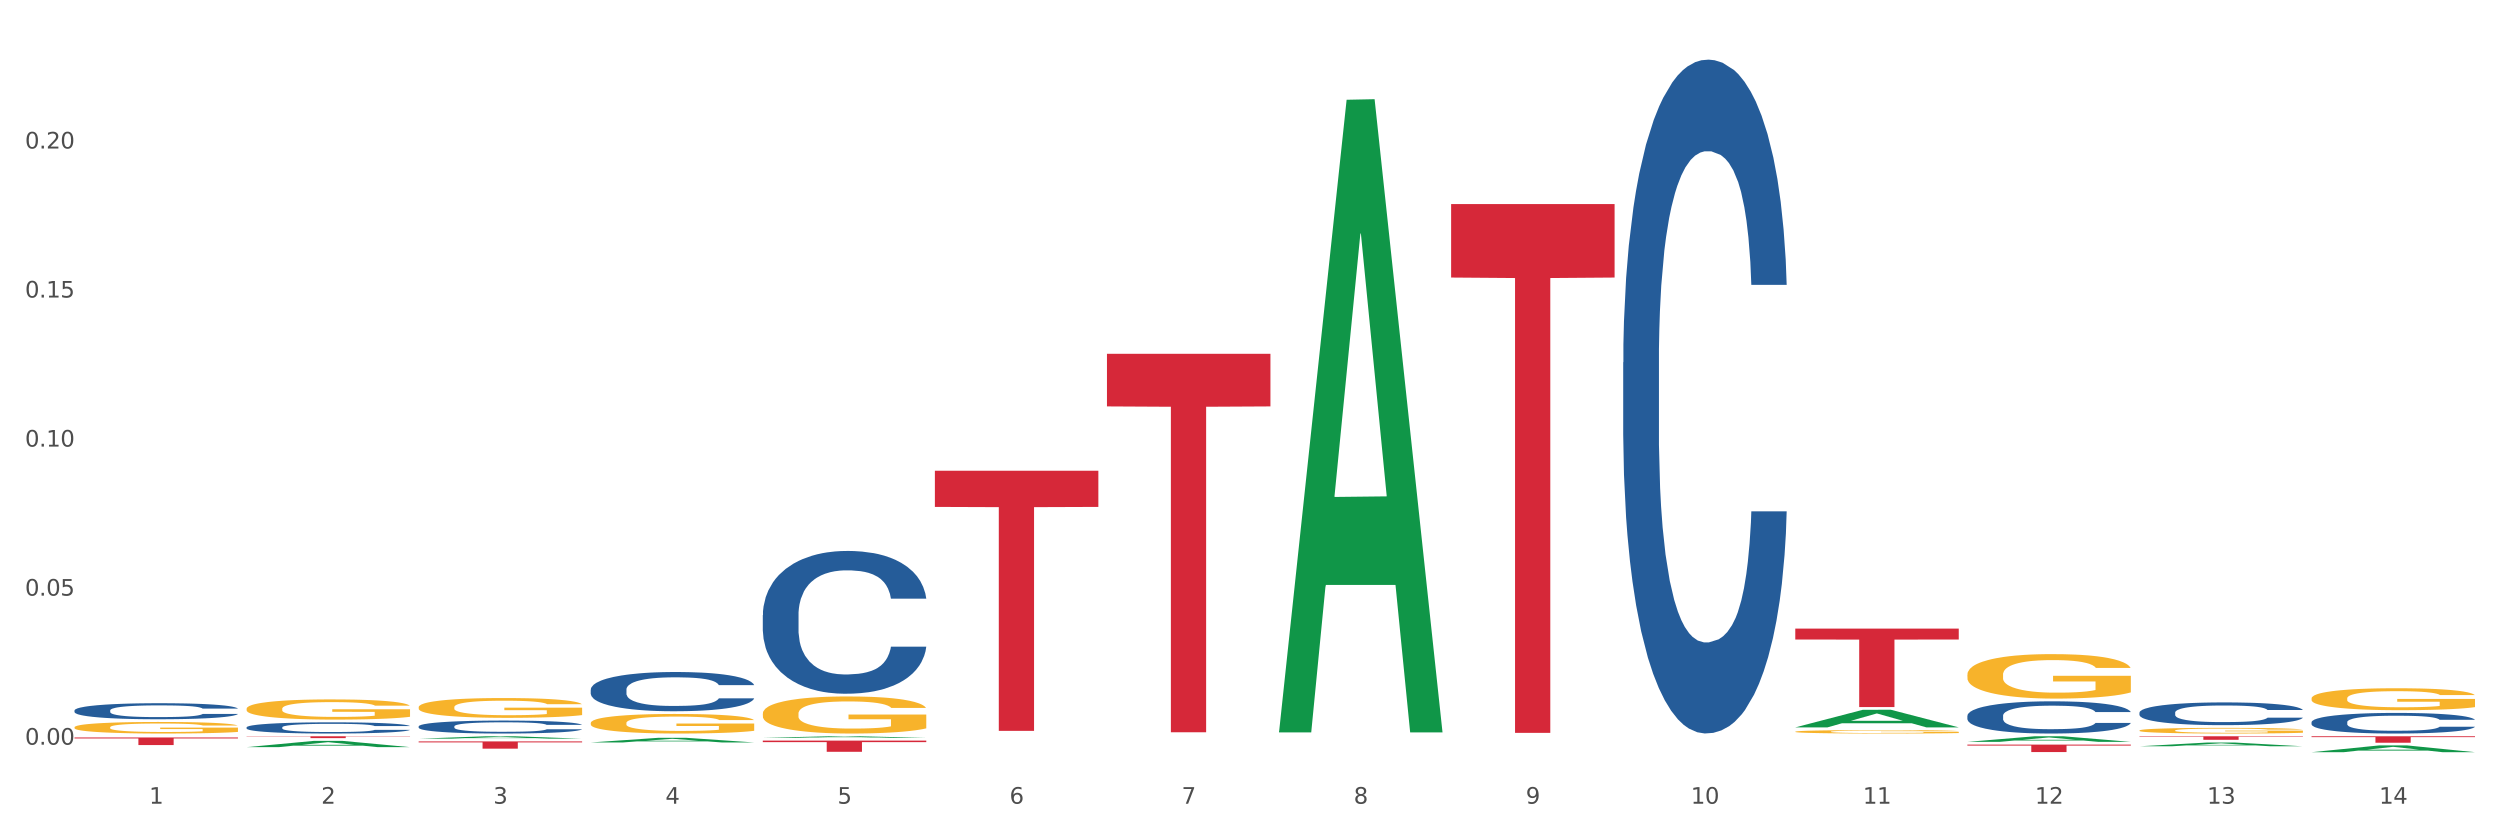
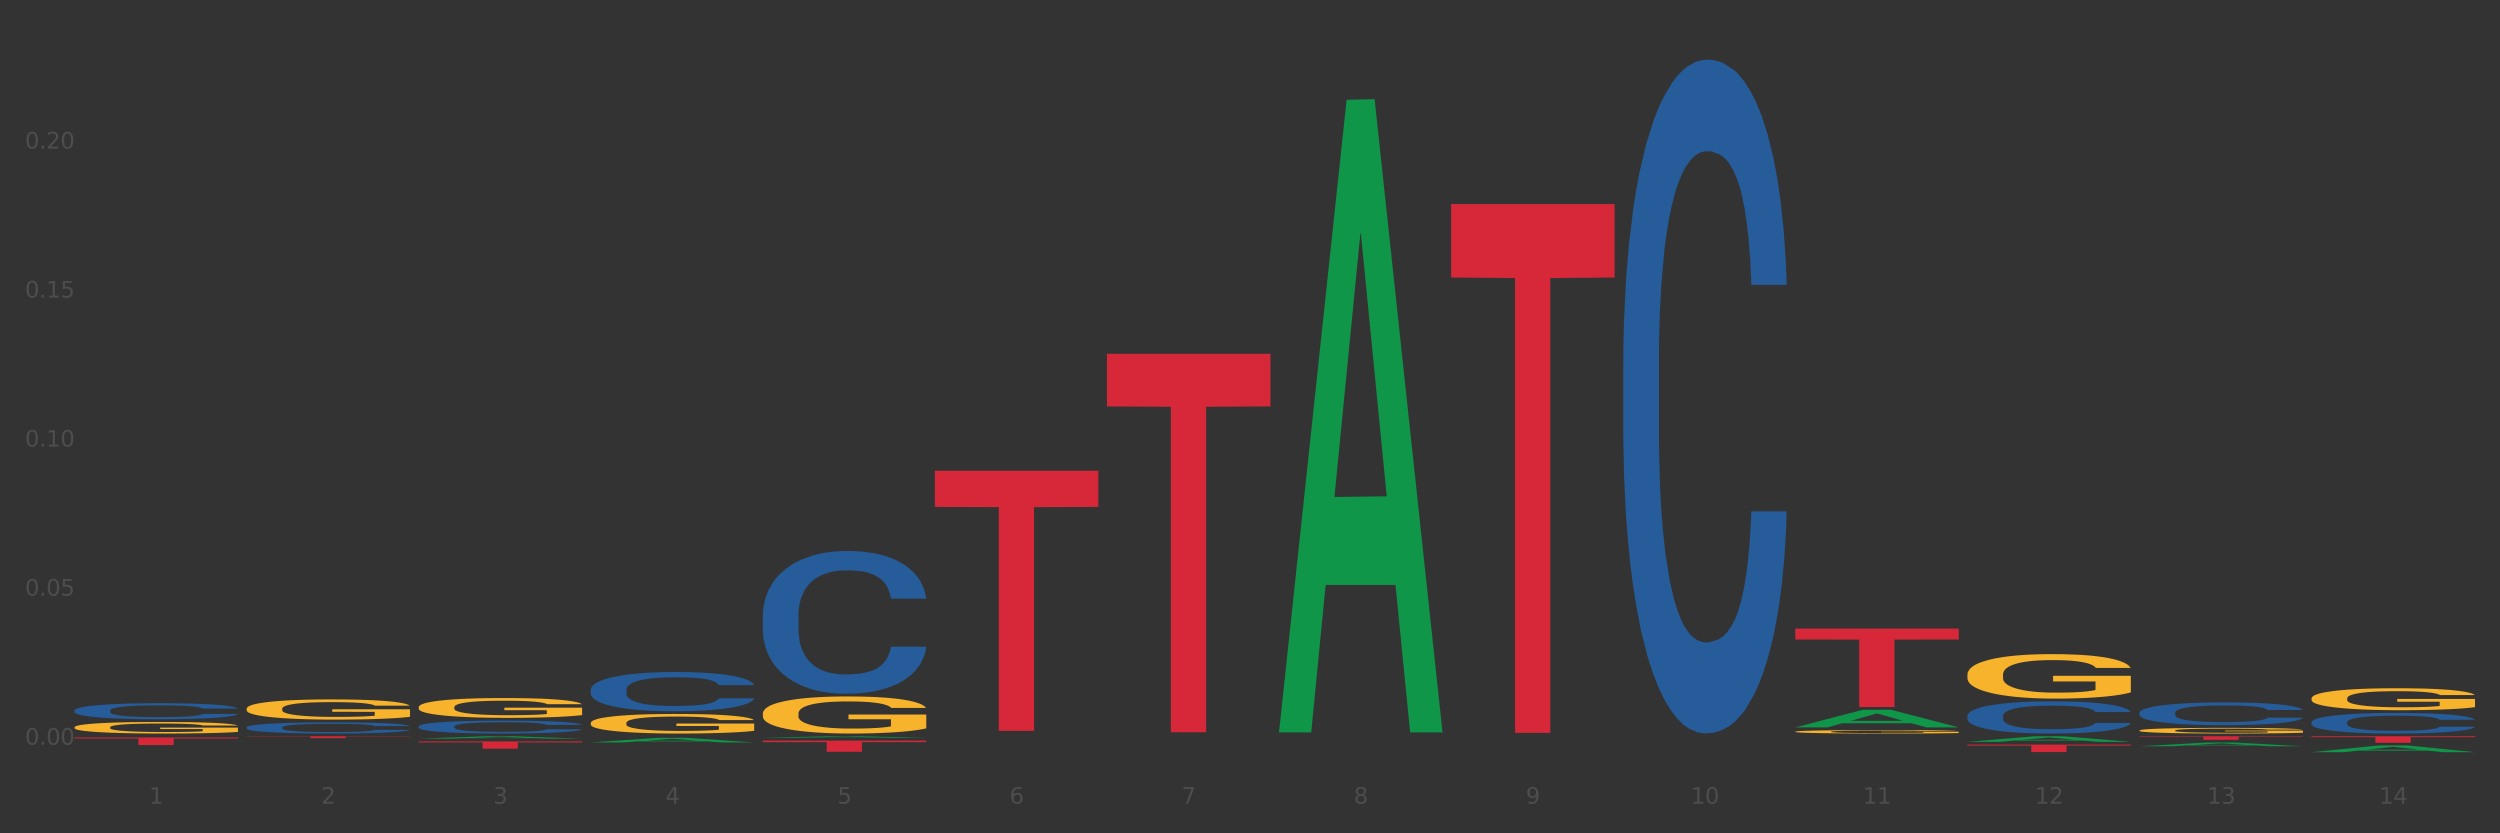
<svg xmlns="http://www.w3.org/2000/svg" xmlns:xlink="http://www.w3.org/1999/xlink" width="1080pt" height="360pt" viewBox="0 0 1080 360" version="1.1">
  <rect x="0" y="0" width="1080" height="360" fill="#333333" stroke="none" />
  <defs>
    <style type="text/css">*{stroke-linejoin: round; stroke-linecap: butt}</style>
  </defs>
  <g id="figure_1">
    <g id="patch_1">
-       <path d="M 0 360  L 1080 360  L 1080 0  L 0 0  z " style="fill: #ffffff; stroke: #ffffff; stroke-linejoin: miter" />
-     </g>
+       </g>
    <g id="axes_1">
      <g id="matplotlib.axis_1">
        <g id="xtick_1">
          <g id="text_1">
            <g style="fill: #4d4d4d" transform="translate(64.432 347.204) scale(0.096 -0.096)">
              <defs>
                <path id="DejaVuSans-31" d="M 794 531  L 1825 531  L 1825 4091  L 703 3866  L 703 4441  L 1819 4666  L 2450 4666  L 2450 531  L 3481 531  L 3481 0  L 794 0  L 794 531  z " transform="scale(0.016)" />
              </defs>
              <use xlink:href="#DejaVuSans-31" />
            </g>
          </g>
        </g>
        <g id="xtick_2">
          <g id="text_2">
            <g style="fill: #4d4d4d" transform="translate(138.771 347.204) scale(0.096 -0.096)">
              <defs>
                <path id="DejaVuSans-32" d="M 1228 531  L 3431 531  L 3431 0  L 469 0  L 469 531  Q 828 903 1448 1529  Q 2069 2156 2228 2338  Q 2531 2678 2651 2914  Q 2772 3150 2772 3378  Q 2772 3750 2511 3984  Q 2250 4219 1831 4219  Q 1534 4219 1204 4116  Q 875 4013 500 3803  L 500 4441  Q 881 4594 1212 4672  Q 1544 4750 1819 4750  Q 2544 4750 2975 4387  Q 3406 4025 3406 3419  Q 3406 3131 3298 2873  Q 3191 2616 2906 2266  Q 2828 2175 2409 1742  Q 1991 1309 1228 531  z " transform="scale(0.016)" />
              </defs>
              <use xlink:href="#DejaVuSans-32" />
            </g>
          </g>
        </g>
        <g id="xtick_3">
          <g id="text_3">
            <g style="fill: #4d4d4d" transform="translate(213.109 347.204) scale(0.096 -0.096)">
              <defs>
                <path id="DejaVuSans-33" d="M 2597 2516  Q 3050 2419 3304 2112  Q 3559 1806 3559 1356  Q 3559 666 3084 287  Q 2609 -91 1734 -91  Q 1441 -91 1130 -33  Q 819 25 488 141  L 488 750  Q 750 597 1062 519  Q 1375 441 1716 441  Q 2309 441 2620 675  Q 2931 909 2931 1356  Q 2931 1769 2642 2001  Q 2353 2234 1838 2234  L 1294 2234  L 1294 2753  L 1863 2753  Q 2328 2753 2575 2939  Q 2822 3125 2822 3475  Q 2822 3834 2567 4026  Q 2313 4219 1838 4219  Q 1578 4219 1281 4162  Q 984 4106 628 3988  L 628 4550  Q 988 4650 1302 4700  Q 1616 4750 1894 4750  Q 2613 4750 3031 4423  Q 3450 4097 3450 3541  Q 3450 3153 3228 2886  Q 3006 2619 2597 2516  z " transform="scale(0.016)" />
              </defs>
              <use xlink:href="#DejaVuSans-33" />
            </g>
          </g>
        </g>
        <g id="xtick_4">
          <g id="text_4">
            <g style="fill: #4d4d4d" transform="translate(287.448 347.204) scale(0.096 -0.096)">
              <defs>
                <path id="DejaVuSans-34" d="M 2419 4116  L 825 1625  L 2419 1625  L 2419 4116  z M 2253 4666  L 3047 4666  L 3047 1625  L 3713 1625  L 3713 1100  L 3047 1100  L 3047 0  L 2419 0  L 2419 1100  L 313 1100  L 313 1709  L 2253 4666  z " transform="scale(0.016)" />
              </defs>
              <use xlink:href="#DejaVuSans-34" />
            </g>
          </g>
        </g>
        <g id="xtick_5">
          <g id="text_5">
            <g style="fill: #4d4d4d" transform="translate(361.787 347.204) scale(0.096 -0.096)">
              <defs>
                <path id="DejaVuSans-35" d="M 691 4666  L 3169 4666  L 3169 4134  L 1269 4134  L 1269 2991  Q 1406 3038 1543 3061  Q 1681 3084 1819 3084  Q 2600 3084 3056 2656  Q 3513 2228 3513 1497  Q 3513 744 3044 326  Q 2575 -91 1722 -91  Q 1428 -91 1123 -41  Q 819 9 494 109  L 494 744  Q 775 591 1075 516  Q 1375 441 1709 441  Q 2250 441 2565 725  Q 2881 1009 2881 1497  Q 2881 1984 2565 2268  Q 2250 2553 1709 2553  Q 1456 2553 1204 2497  Q 953 2441 691 2322  L 691 4666  z " transform="scale(0.016)" />
              </defs>
              <use xlink:href="#DejaVuSans-35" />
            </g>
          </g>
        </g>
        <g id="xtick_6">
          <g id="text_6">
            <g style="fill: #4d4d4d" transform="translate(436.125 347.204) scale(0.096 -0.096)">
              <defs>
                <path id="DejaVuSans-36" d="M 2113 2584  Q 1688 2584 1439 2293  Q 1191 2003 1191 1497  Q 1191 994 1439 701  Q 1688 409 2113 409  Q 2538 409 2786 701  Q 3034 994 3034 1497  Q 3034 2003 2786 2293  Q 2538 2584 2113 2584  z M 3366 4563  L 3366 3988  Q 3128 4100 2886 4159  Q 2644 4219 2406 4219  Q 1781 4219 1451 3797  Q 1122 3375 1075 2522  Q 1259 2794 1537 2939  Q 1816 3084 2150 3084  Q 2853 3084 3261 2657  Q 3669 2231 3669 1497  Q 3669 778 3244 343  Q 2819 -91 2113 -91  Q 1303 -91 875 529  Q 447 1150 447 2328  Q 447 3434 972 4092  Q 1497 4750 2381 4750  Q 2619 4750 2861 4703  Q 3103 4656 3366 4563  z " transform="scale(0.016)" />
              </defs>
              <use xlink:href="#DejaVuSans-36" />
            </g>
          </g>
        </g>
        <g id="xtick_7">
          <g id="text_7">
            <g style="fill: #4d4d4d" transform="translate(510.464 347.204) scale(0.096 -0.096)">
              <defs>
                <path id="DejaVuSans-37" d="M 525 4666  L 3525 4666  L 3525 4397  L 1831 0  L 1172 0  L 2766 4134  L 525 4134  L 525 4666  z " transform="scale(0.016)" />
              </defs>
              <use xlink:href="#DejaVuSans-37" />
            </g>
          </g>
        </g>
        <g id="xtick_8">
          <g id="text_8">
            <g style="fill: #4d4d4d" transform="translate(584.803 347.204) scale(0.096 -0.096)">
              <defs>
                <path id="DejaVuSans-38" d="M 2034 2216  Q 1584 2216 1326 1975  Q 1069 1734 1069 1313  Q 1069 891 1326 650  Q 1584 409 2034 409  Q 2484 409 2743 651  Q 3003 894 3003 1313  Q 3003 1734 2745 1975  Q 2488 2216 2034 2216  z M 1403 2484  Q 997 2584 770 2862  Q 544 3141 544 3541  Q 544 4100 942 4425  Q 1341 4750 2034 4750  Q 2731 4750 3128 4425  Q 3525 4100 3525 3541  Q 3525 3141 3298 2862  Q 3072 2584 2669 2484  Q 3125 2378 3379 2068  Q 3634 1759 3634 1313  Q 3634 634 3220 271  Q 2806 -91 2034 -91  Q 1263 -91 848 271  Q 434 634 434 1313  Q 434 1759 690 2068  Q 947 2378 1403 2484  z M 1172 3481  Q 1172 3119 1398 2916  Q 1625 2713 2034 2713  Q 2441 2713 2670 2916  Q 2900 3119 2900 3481  Q 2900 3844 2670 4047  Q 2441 4250 2034 4250  Q 1625 4250 1398 4047  Q 1172 3844 1172 3481  z " transform="scale(0.016)" />
              </defs>
              <use xlink:href="#DejaVuSans-38" />
            </g>
          </g>
        </g>
        <g id="xtick_9">
          <g id="text_9">
            <g style="fill: #4d4d4d" transform="translate(659.142 347.204) scale(0.096 -0.096)">
              <defs>
                <path id="DejaVuSans-39" d="M 703 97  L 703 672  Q 941 559 1184 500  Q 1428 441 1663 441  Q 2288 441 2617 861  Q 2947 1281 2994 2138  Q 2813 1869 2534 1725  Q 2256 1581 1919 1581  Q 1219 1581 811 2004  Q 403 2428 403 3163  Q 403 3881 828 4315  Q 1253 4750 1959 4750  Q 2769 4750 3195 4129  Q 3622 3509 3622 2328  Q 3622 1225 3098 567  Q 2575 -91 1691 -91  Q 1453 -91 1209 -44  Q 966 3 703 97  z M 1959 2075  Q 2384 2075 2632 2365  Q 2881 2656 2881 3163  Q 2881 3666 2632 3958  Q 2384 4250 1959 4250  Q 1534 4250 1286 3958  Q 1038 3666 1038 3163  Q 1038 2656 1286 2365  Q 1534 2075 1959 2075  z " transform="scale(0.016)" />
              </defs>
              <use xlink:href="#DejaVuSans-39" />
            </g>
          </g>
        </g>
        <g id="xtick_10">
          <g id="text_10">
            <g style="fill: #4d4d4d" transform="translate(730.426 347.204) scale(0.096 -0.096)">
              <defs>
                <path id="DejaVuSans-30" d="M 2034 4250  Q 1547 4250 1301 3770  Q 1056 3291 1056 2328  Q 1056 1369 1301 889  Q 1547 409 2034 409  Q 2525 409 2770 889  Q 3016 1369 3016 2328  Q 3016 3291 2770 3770  Q 2525 4250 2034 4250  z M 2034 4750  Q 2819 4750 3233 4129  Q 3647 3509 3647 2328  Q 3647 1150 3233 529  Q 2819 -91 2034 -91  Q 1250 -91 836 529  Q 422 1150 422 2328  Q 422 3509 836 4129  Q 1250 4750 2034 4750  z " transform="scale(0.016)" />
              </defs>
              <use xlink:href="#DejaVuSans-31" />
              <use xlink:href="#DejaVuSans-30" transform="translate(63.623 0)" />
            </g>
          </g>
        </g>
        <g id="xtick_11">
          <g id="text_11">
            <g style="fill: #4d4d4d" transform="translate(804.765 347.204) scale(0.096 -0.096)">
              <use xlink:href="#DejaVuSans-31" />
              <use xlink:href="#DejaVuSans-31" transform="translate(63.623 0)" />
            </g>
          </g>
        </g>
        <g id="xtick_12">
          <g id="text_12">
            <g style="fill: #4d4d4d" transform="translate(879.104 347.204) scale(0.096 -0.096)">
              <use xlink:href="#DejaVuSans-31" />
              <use xlink:href="#DejaVuSans-32" transform="translate(63.623 0)" />
            </g>
          </g>
        </g>
        <g id="xtick_13">
          <g id="text_13">
            <g style="fill: #4d4d4d" transform="translate(953.442 347.204) scale(0.096 -0.096)">
              <use xlink:href="#DejaVuSans-31" />
              <use xlink:href="#DejaVuSans-33" transform="translate(63.623 0)" />
            </g>
          </g>
        </g>
        <g id="xtick_14">
          <g id="text_14">
            <g style="fill: #4d4d4d" transform="translate(1027.781 347.204) scale(0.096 -0.096)">
              <use xlink:href="#DejaVuSans-31" />
              <use xlink:href="#DejaVuSans-34" transform="translate(63.623 0)" />
            </g>
          </g>
        </g>
        <g id="xtick_15" />
        <g id="xtick_16" />
        <g id="xtick_17" />
        <g id="xtick_18" />
        <g id="xtick_19" />
        <g id="xtick_20" />
        <g id="xtick_21" />
        <g id="xtick_22" />
        <g id="xtick_23" />
        <g id="xtick_24" />
        <g id="xtick_25" />
        <g id="xtick_26" />
        <g id="xtick_27" />
      </g>
      <g id="matplotlib.axis_2">
        <g id="ytick_1">
          <g id="text_15">
            <g style="fill: #4d4d4d" transform="translate(10.8 321.704) scale(0.096 -0.096)">
              <defs>
                <path id="DejaVuSans-2e" d="M 684 794  L 1344 794  L 1344 0  L 684 0  L 684 794  z " transform="scale(0.016)" />
              </defs>
              <use xlink:href="#DejaVuSans-30" />
              <use xlink:href="#DejaVuSans-2e" transform="translate(63.623 0)" />
              <use xlink:href="#DejaVuSans-30" transform="translate(95.41 0)" />
              <use xlink:href="#DejaVuSans-30" transform="translate(159.033 0)" />
            </g>
          </g>
        </g>
        <g id="ytick_2">
          <g id="text_16">
            <g style="fill: #4d4d4d" transform="translate(10.8 257.318) scale(0.096 -0.096)">
              <use xlink:href="#DejaVuSans-30" />
              <use xlink:href="#DejaVuSans-2e" transform="translate(63.623 0)" />
              <use xlink:href="#DejaVuSans-30" transform="translate(95.41 0)" />
              <use xlink:href="#DejaVuSans-35" transform="translate(159.033 0)" />
            </g>
          </g>
        </g>
        <g id="ytick_3">
          <g id="text_17">
            <g style="fill: #4d4d4d" transform="translate(10.8 192.932) scale(0.096 -0.096)">
              <use xlink:href="#DejaVuSans-30" />
              <use xlink:href="#DejaVuSans-2e" transform="translate(63.623 0)" />
              <use xlink:href="#DejaVuSans-31" transform="translate(95.41 0)" />
              <use xlink:href="#DejaVuSans-30" transform="translate(159.033 0)" />
            </g>
          </g>
        </g>
        <g id="ytick_4">
          <g id="text_18">
            <g style="fill: #4d4d4d" transform="translate(10.8 128.545) scale(0.096 -0.096)">
              <use xlink:href="#DejaVuSans-30" />
              <use xlink:href="#DejaVuSans-2e" transform="translate(63.623 0)" />
              <use xlink:href="#DejaVuSans-31" transform="translate(95.41 0)" />
              <use xlink:href="#DejaVuSans-35" transform="translate(159.033 0)" />
            </g>
          </g>
        </g>
        <g id="ytick_5">
          <g id="text_19">
            <g style="fill: #4d4d4d" transform="translate(10.8 64.159) scale(0.096 -0.096)">
              <use xlink:href="#DejaVuSans-30" />
              <use xlink:href="#DejaVuSans-2e" transform="translate(63.623 0)" />
              <use xlink:href="#DejaVuSans-32" transform="translate(95.41 0)" />
              <use xlink:href="#DejaVuSans-30" transform="translate(159.033 0)" />
            </g>
          </g>
        </g>
        <g id="ytick_6" />
        <g id="ytick_7" />
        <g id="ytick_8" />
        <g id="ytick_9" />
        <g id="ytick_10" />
      </g>
      <g id="PolyCollection_1">
        <path d="M 32.175 314.198  L 32.258 314.194  L 32.258 314.029  L 32.425 313.888  L 33.259 313.545  L 34.51 313.262  L 35.427 313.112  L 36.344 312.988  L 37.428 312.865  L 38.762 312.737  L 41.18 312.55  L 42.681 312.454  L 44.515 312.354  L 47.85 312.207  L 50.268 312.125  L 52.77 312.057  L 56.855 311.975  L 59.523 311.938  L 62.358 311.911  L 65.777 311.892  L 68.361 311.888  L 74.031 311.902  L 78.867 311.943  L 81.202 311.975  L 84.203 312.029  L 85.788 312.066  L 88.372 312.139  L 91.04 312.235  L 92.875 312.317  L 95.626 312.472  L 97.711 312.628  L 99.628 312.819  L 100.629 312.952  L 101.379 313.075  L 102.046 313.217  L 102.713 313.44  L 87.705 313.44  L 87.122 313.28  L 86.204 313.13  L 84.87 312.984  L 83.703 312.892  L 81.702 312.778  L 79.868 312.705  L 77.95 312.65  L 75.615 312.605  L 73.781 312.582  L 71.196 312.564  L 66.11 312.568  L 62.692 312.605  L 60.357 312.65  L 58.856 312.691  L 57.522 312.737  L 56.021 312.801  L 54.27 312.897  L 53.02 312.984  L 51.769 313.093  L 50.768 313.203  L 49.851 313.331  L 49.101 313.468  L 48.517 313.609  L 48.017 313.783  L 47.6 314.07  L 47.6 314.696  L 47.767 314.837  L 48.184 315.025  L 48.684 315.166  L 49.518 315.335  L 50.268 315.449  L 51.686 315.614  L 53.27 315.751  L 54.52 315.837  L 55.771 315.911  L 57.939 316.011  L 60.357 316.093  L 62.441 316.143  L 65.276 316.189  L 67.194 316.207  L 68.862 316.216  L 72.947 316.216  L 75.865 316.203  L 79.117 316.171  L 81.619 316.13  L 83.703 316.079  L 86.038 315.997  L 87.538 315.92  L 87.538 314.965  L 69.195 314.961  L 69.195 314.326  L 102.797 314.326  L 102.797 316.189  L 101.379 316.285  L 99.795 316.372  L 98.128 316.449  L 95.626 316.545  L 92.625 316.637  L 89.956 316.7  L 87.122 316.755  L 83.786 316.805  L 79.451 316.851  L 76.783 316.869  L 73.447 316.883  L 69.529 316.888  L 66.11 316.879  L 62.775 316.856  L 59.273 316.815  L 55.855 316.755  L 53.27 316.696  L 50.685 316.623  L 47.934 316.527  L 45.766 316.436  L 44.098 316.353  L 42.264 316.248  L 40.263 316.111  L 38.762 315.988  L 37.428 315.86  L 36.01 315.696  L 35.01 315.554  L 34.009 315.376  L 33.426 315.244  L 32.759 315.038  L 32.258 314.751  L 32.175 314.198  z " clip-path="url(#p46b9f4814c)" style="fill: #f7b32b" />
        <path d="M 106.514 306.178  L 106.597 306.17  L 106.597 305.883  L 106.764 305.636  L 107.598 305.038  L 108.848 304.544  L 109.765 304.282  L 110.683 304.066  L 111.767 303.851  L 113.101 303.628  L 115.519 303.302  L 117.019 303.134  L 118.854 302.959  L 122.189 302.704  L 124.607 302.561  L 127.108 302.441  L 131.194 302.298  L 133.862 302.234  L 136.697 302.186  L 140.115 302.154  L 142.7 302.146  L 148.37 302.17  L 153.206 302.242  L 155.54 302.298  L 158.542 302.393  L 160.126 302.457  L 162.711 302.585  L 165.379 302.752  L 167.213 302.895  L 169.965 303.166  L 172.049 303.437  L 173.967 303.772  L 174.968 304.003  L 175.718 304.218  L 176.385 304.465  L 177.052 304.855  L 162.044 304.855  L 161.46 304.576  L 160.543 304.313  L 159.209 304.058  L 158.042 303.899  L 156.041 303.7  L 154.206 303.572  L 152.289 303.477  L 149.954 303.397  L 148.12 303.357  L 145.535 303.326  L 140.449 303.333  L 137.03 303.397  L 134.696 303.477  L 133.195 303.549  L 131.861 303.628  L 130.36 303.74  L 128.609 303.907  L 127.358 304.058  L 126.108 304.25  L 125.107 304.441  L 124.19 304.664  L 123.44 304.903  L 122.856 305.15  L 122.356 305.453  L 121.939 305.954  L 121.939 307.046  L 122.106 307.293  L 122.522 307.62  L 123.023 307.866  L 123.856 308.161  L 124.607 308.36  L 126.024 308.647  L 127.609 308.886  L 128.859 309.038  L 130.11 309.165  L 132.278 309.34  L 134.696 309.484  L 136.78 309.571  L 139.615 309.651  L 141.533 309.683  L 143.2 309.699  L 147.286 309.699  L 150.204 309.675  L 153.456 309.619  L 155.957 309.547  L 158.042 309.46  L 160.376 309.316  L 161.877 309.181  L 161.877 307.516  L 143.534 307.508  L 143.534 306.401  L 177.135 306.401  L 177.135 309.651  L 175.718 309.818  L 174.134 309.97  L 172.466 310.105  L 169.965 310.272  L 166.963 310.432  L 164.295 310.543  L 161.46 310.639  L 158.125 310.727  L 153.789 310.806  L 151.121 310.838  L 147.786 310.862  L 143.867 310.87  L 140.449 310.854  L 137.114 310.814  L 133.612 310.742  L 130.193 310.639  L 127.609 310.535  L 125.024 310.408  L 122.272 310.241  L 120.104 310.081  L 118.437 309.938  L 116.603 309.755  L 114.601 309.516  L 113.101 309.3  L 111.767 309.077  L 110.349 308.791  L 109.349 308.544  L 108.348 308.233  L 107.764 308.002  L 107.097 307.643  L 106.597 307.142  L 106.514 306.178  z " clip-path="url(#p46b9f4814c)" style="fill: #f7b32b" />
        <path d="M 180.852 305.508  L 180.936 305.5  L 180.936 305.218  L 181.103 304.976  L 181.936 304.39  L 183.187 303.905  L 184.104 303.647  L 185.021 303.436  L 186.105 303.225  L 187.439 303.006  L 189.857 302.686  L 191.358 302.522  L 193.192 302.35  L 196.528 302.1  L 198.946 301.959  L 201.447 301.842  L 205.533 301.701  L 208.201 301.639  L 211.036 301.592  L 214.454 301.56  L 217.039 301.553  L 222.709 301.576  L 227.545 301.646  L 229.879 301.701  L 232.881 301.795  L 234.465 301.857  L 237.05 301.982  L 239.718 302.147  L 241.552 302.287  L 244.304 302.553  L 246.388 302.819  L 248.306 303.147  L 249.306 303.374  L 250.057 303.585  L 250.724 303.827  L 251.391 304.21  L 236.383 304.21  L 235.799 303.936  L 234.882 303.679  L 233.548 303.428  L 232.38 303.272  L 230.379 303.077  L 228.545 302.952  L 226.627 302.858  L 224.293 302.78  L 222.458 302.741  L 219.874 302.709  L 214.788 302.717  L 211.369 302.78  L 209.034 302.858  L 207.534 302.928  L 206.2 303.006  L 204.699 303.116  L 202.948 303.28  L 201.697 303.428  L 200.446 303.616  L 199.446 303.804  L 198.529 304.022  L 197.778 304.257  L 197.195 304.499  L 196.694 304.796  L 196.277 305.289  L 196.277 306.359  L 196.444 306.602  L 196.861 306.922  L 197.361 307.165  L 198.195 307.454  L 198.946 307.649  L 200.363 307.931  L 201.947 308.165  L 203.198 308.314  L 204.449 308.439  L 206.616 308.611  L 209.034 308.751  L 211.119 308.837  L 213.954 308.915  L 215.871 308.947  L 217.539 308.962  L 221.625 308.962  L 224.543 308.939  L 227.795 308.884  L 230.296 308.814  L 232.38 308.728  L 234.715 308.587  L 236.216 308.454  L 236.216 306.821  L 217.873 306.813  L 217.873 305.726  L 251.474 305.726  L 251.474 308.915  L 250.057 309.079  L 248.473 309.228  L 246.805 309.361  L 244.304 309.525  L 241.302 309.681  L 238.634 309.791  L 235.799 309.885  L 232.464 309.971  L 228.128 310.049  L 225.46 310.08  L 222.125 310.103  L 218.206 310.111  L 214.788 310.096  L 211.452 310.056  L 207.951 309.986  L 204.532 309.885  L 201.947 309.783  L 199.362 309.658  L 196.611 309.494  L 194.443 309.337  L 192.776 309.197  L 190.941 309.017  L 188.94 308.782  L 187.439 308.571  L 186.105 308.353  L 184.688 308.071  L 183.687 307.829  L 182.687 307.524  L 182.103 307.297  L 181.436 306.946  L 180.936 306.453  L 180.852 305.508  z " clip-path="url(#p46b9f4814c)" style="fill: #f7b32b" />
        <path d="M 255.191 312.339  L 255.275 312.331  L 255.275 312.053  L 255.441 311.814  L 256.275 311.235  L 257.526 310.756  L 258.443 310.501  L 259.36 310.292  L 260.444 310.084  L 261.778 309.868  L 264.196 309.551  L 265.697 309.389  L 267.531 309.219  L 270.866 308.972  L 273.284 308.833  L 275.786 308.717  L 279.871 308.578  L 282.539 308.516  L 285.374 308.47  L 288.793 308.439  L 291.377 308.431  L 297.047 308.454  L 301.883 308.524  L 304.218 308.578  L 307.219 308.671  L 308.804 308.733  L 311.388 308.856  L 314.057 309.018  L 315.891 309.157  L 318.642 309.42  L 320.727 309.682  L 322.645 310.007  L 323.645 310.231  L 324.395 310.439  L 325.062 310.679  L 325.73 311.057  L 310.721 311.057  L 310.138 310.787  L 309.221 310.532  L 307.886 310.285  L 306.719 310.13  L 304.718 309.937  L 302.884 309.814  L 300.966 309.721  L 298.631 309.644  L 296.797 309.605  L 294.212 309.574  L 289.126 309.582  L 285.708 309.644  L 283.373 309.721  L 281.872 309.791  L 280.538 309.868  L 279.037 309.976  L 277.286 310.138  L 276.036 310.285  L 274.785 310.47  L 273.785 310.655  L 272.867 310.872  L 272.117 311.103  L 271.533 311.343  L 271.033 311.636  L 270.616 312.123  L 270.616 313.181  L 270.783 313.42  L 271.2 313.737  L 271.7 313.976  L 272.534 314.262  L 273.284 314.455  L 274.702 314.733  L 276.286 314.965  L 277.537 315.111  L 278.787 315.235  L 280.955 315.405  L 283.373 315.544  L 285.458 315.629  L 288.292 315.706  L 290.21 315.737  L 291.878 315.752  L 295.963 315.752  L 298.882 315.729  L 302.133 315.675  L 304.635 315.606  L 306.719 315.521  L 309.054 315.382  L 310.555 315.25  L 310.555 313.636  L 292.211 313.629  L 292.211 312.555  L 325.813 312.555  L 325.813 315.706  L 324.395 315.868  L 322.811 316.015  L 321.144 316.146  L 318.642 316.308  L 315.641 316.463  L 312.973 316.571  L 310.138 316.664  L 306.803 316.749  L 302.467 316.826  L 299.799 316.857  L 296.464 316.88  L 292.545 316.888  L 289.126 316.872  L 285.791 316.834  L 282.289 316.764  L 278.871 316.664  L 276.286 316.563  L 273.701 316.44  L 270.95 316.278  L 268.782 316.123  L 267.114 315.984  L 265.28 315.806  L 263.279 315.575  L 261.778 315.366  L 260.444 315.15  L 259.027 314.872  L 258.026 314.633  L 257.025 314.331  L 256.442 314.107  L 255.775 313.76  L 255.275 313.273  L 255.191 312.339  z " clip-path="url(#p46b9f4814c)" style="fill: #f7b32b" />
        <path d="M 329.53 308.27  L 329.613 308.255  L 329.613 307.729  L 329.78 307.275  L 330.614 306.178  L 331.864 305.271  L 332.782 304.788  L 333.699 304.393  L 334.783 303.998  L 336.117 303.588  L 338.535 302.988  L 340.036 302.681  L 341.87 302.359  L 345.205 301.891  L 347.623 301.628  L 350.124 301.408  L 354.21 301.145  L 356.878 301.028  L 359.713 300.94  L 363.131 300.881  L 365.716 300.867  L 371.386 300.911  L 376.222 301.042  L 378.557 301.145  L 381.558 301.32  L 383.142 301.437  L 385.727 301.671  L 388.395 301.979  L 390.23 302.242  L 392.981 302.74  L 395.066 303.237  L 396.983 303.851  L 397.984 304.276  L 398.734 304.671  L 399.401 305.124  L 400.068 305.841  L 385.06 305.841  L 384.476 305.329  L 383.559 304.846  L 382.225 304.378  L 381.058 304.086  L 379.057 303.72  L 377.222 303.486  L 375.305 303.31  L 372.97 303.164  L 371.136 303.091  L 368.551 303.032  L 363.465 303.047  L 360.046 303.164  L 357.712 303.31  L 356.211 303.442  L 354.877 303.588  L 353.376 303.793  L 351.625 304.1  L 350.375 304.378  L 349.124 304.729  L 348.123 305.08  L 347.206 305.49  L 346.456 305.929  L 345.872 306.383  L 345.372 306.939  L 344.955 307.86  L 344.955 309.865  L 345.122 310.318  L 345.539 310.918  L 346.039 311.372  L 346.873 311.913  L 347.623 312.279  L 349.04 312.806  L 350.625 313.245  L 351.875 313.523  L 353.126 313.757  L 355.294 314.079  L 357.712 314.342  L 359.796 314.503  L 362.631 314.649  L 364.549 314.708  L 366.216 314.737  L 370.302 314.737  L 373.22 314.693  L 376.472 314.591  L 378.973 314.459  L 381.058 314.298  L 383.392 314.035  L 384.893 313.786  L 384.893 310.728  L 366.55 310.713  L 366.55 308.68  L 400.152 308.68  L 400.152 314.649  L 398.734 314.956  L 397.15 315.234  L 395.482 315.483  L 392.981 315.79  L 389.979 316.083  L 387.311 316.288  L 384.476 316.463  L 381.141 316.624  L 376.806 316.771  L 374.137 316.829  L 370.802 316.873  L 366.884 316.888  L 363.465 316.858  L 360.13 316.785  L 356.628 316.654  L 353.209 316.463  L 350.625 316.273  L 348.04 316.039  L 345.288 315.732  L 343.121 315.439  L 341.453 315.176  L 339.619 314.839  L 337.618 314.4  L 336.117 314.005  L 334.783 313.596  L 333.365 313.069  L 332.365 312.615  L 331.364 312.045  L 330.781 311.621  L 330.113 310.962  L 329.613 310.04  L 329.53 308.27  z " clip-path="url(#p46b9f4814c)" style="fill: #f7b32b" />
        <path d="M 775.562 316.088  L 775.645 316.086  L 775.645 316.037  L 775.812 315.995  L 776.646 315.893  L 777.897 315.809  L 778.814 315.764  L 779.731 315.728  L 780.815 315.691  L 782.149 315.653  L 784.567 315.597  L 786.068 315.569  L 787.902 315.539  L 791.237 315.495  L 793.655 315.471  L 796.157 315.45  L 800.242 315.426  L 802.91 315.415  L 805.745 315.407  L 809.164 315.402  L 811.748 315.4  L 817.418 315.404  L 822.254 315.416  L 824.589 315.426  L 827.59 315.442  L 829.175 315.453  L 831.759 315.475  L 834.427 315.503  L 836.262 315.528  L 839.013 315.574  L 841.098 315.62  L 843.015 315.677  L 844.016 315.717  L 844.766 315.753  L 845.433 315.795  L 846.1 315.862  L 831.092 315.862  L 830.509 315.814  L 829.592 315.77  L 828.257 315.726  L 827.09 315.699  L 825.089 315.665  L 823.255 315.643  L 821.337 315.627  L 819.002 315.613  L 817.168 315.607  L 814.583 315.601  L 809.497 315.603  L 806.079 315.613  L 803.744 315.627  L 802.243 315.639  L 800.909 315.653  L 799.408 315.672  L 797.657 315.7  L 796.407 315.726  L 795.156 315.759  L 794.156 315.791  L 793.238 315.829  L 792.488 315.87  L 791.904 315.912  L 791.404 315.964  L 790.987 316.049  L 790.987 316.236  L 791.154 316.278  L 791.571 316.333  L 792.071 316.376  L 792.905 316.426  L 793.655 316.46  L 795.073 316.509  L 796.657 316.549  L 797.908 316.575  L 799.158 316.597  L 801.326 316.627  L 803.744 316.651  L 805.829 316.666  L 808.663 316.68  L 810.581 316.685  L 812.249 316.688  L 816.334 316.688  L 819.253 316.684  L 822.504 316.674  L 825.006 316.662  L 827.09 316.647  L 829.425 316.623  L 830.926 316.6  L 830.926 316.316  L 812.582 316.314  L 812.582 316.126  L 846.184 316.126  L 846.184 316.68  L 844.766 316.708  L 843.182 316.734  L 841.515 316.757  L 839.013 316.786  L 836.012 316.813  L 833.344 316.832  L 830.509 316.848  L 827.174 316.863  L 822.838 316.877  L 820.17 316.882  L 816.835 316.886  L 812.916 316.888  L 809.497 316.885  L 806.162 316.878  L 802.66 316.866  L 799.242 316.848  L 796.657 316.831  L 794.072 316.809  L 791.321 316.78  L 789.153 316.753  L 787.485 316.729  L 785.651 316.697  L 783.65 316.657  L 782.149 316.62  L 780.815 316.582  L 779.398 316.533  L 778.397 316.491  L 777.396 316.438  L 776.813 316.399  L 776.146 316.337  L 775.645 316.252  L 775.562 316.088  z " clip-path="url(#p46b9f4814c)" style="fill: #f7b32b" />
        <path d="M 849.901 291.459  L 849.984 291.442  L 849.984 290.81  L 850.151 290.266  L 850.985 288.949  L 852.235 287.861  L 853.153 287.282  L 854.07 286.808  L 855.154 286.334  L 856.488 285.843  L 858.906 285.123  L 860.407 284.754  L 862.241 284.368  L 865.576 283.807  L 867.994 283.491  L 870.495 283.227  L 874.581 282.911  L 877.249 282.771  L 880.084 282.666  L 883.502 282.596  L 886.087 282.578  L 891.757 282.631  L 896.593 282.789  L 898.927 282.911  L 901.929 283.122  L 903.513 283.263  L 906.098 283.543  L 908.766 283.912  L 910.601 284.228  L 913.352 284.825  L 915.436 285.421  L 917.354 286.159  L 918.355 286.668  L 919.105 287.142  L 919.772 287.686  L 920.439 288.546  L 905.431 288.546  L 904.847 287.931  L 903.93 287.352  L 902.596 286.791  L 901.429 286.439  L 899.428 286.001  L 897.593 285.72  L 895.676 285.509  L 893.341 285.334  L 891.507 285.246  L 888.922 285.176  L 883.836 285.193  L 880.417 285.334  L 878.083 285.509  L 876.582 285.667  L 875.248 285.843  L 873.747 286.088  L 871.996 286.457  L 870.745 286.791  L 869.495 287.212  L 868.494 287.633  L 867.577 288.125  L 866.827 288.651  L 866.243 289.195  L 865.743 289.862  L 865.326 290.968  L 865.326 293.373  L 865.493 293.917  L 865.91 294.636  L 866.41 295.181  L 867.244 295.83  L 867.994 296.269  L 869.411 296.901  L 870.996 297.427  L 872.246 297.761  L 873.497 298.042  L 875.665 298.428  L 878.083 298.744  L 880.167 298.937  L 883.002 299.112  L 884.92 299.183  L 886.587 299.218  L 890.673 299.218  L 893.591 299.165  L 896.843 299.042  L 899.344 298.884  L 901.429 298.691  L 903.763 298.375  L 905.264 298.077  L 905.264 294.408  L 886.921 294.391  L 886.921 291.951  L 920.523 291.951  L 920.523 299.112  L 919.105 299.481  L 917.521 299.814  L 915.853 300.113  L 913.352 300.481  L 910.35 300.832  L 907.682 301.078  L 904.847 301.289  L 901.512 301.482  L 897.177 301.657  L 894.508 301.728  L 891.173 301.78  L 887.254 301.798  L 883.836 301.763  L 880.501 301.675  L 876.999 301.517  L 873.58 301.289  L 870.996 301.061  L 868.411 300.78  L 865.659 300.411  L 863.492 300.06  L 861.824 299.744  L 859.99 299.34  L 857.989 298.814  L 856.488 298.34  L 855.154 297.849  L 853.736 297.217  L 852.736 296.673  L 851.735 295.988  L 851.151 295.479  L 850.484 294.689  L 849.984 293.583  L 849.901 291.459  z " clip-path="url(#p46b9f4814c)" style="fill: #f7b32b" />
        <path d="M 924.24 315.571  L 924.323 315.569  L 924.323 315.488  L 924.49 315.419  L 925.323 315.251  L 926.574 315.113  L 927.491 315.039  L 928.408 314.979  L 929.492 314.918  L 930.826 314.856  L 933.244 314.764  L 934.745 314.717  L 936.58 314.668  L 939.915 314.596  L 942.333 314.556  L 944.834 314.523  L 948.92 314.482  L 951.588 314.465  L 954.423 314.451  L 957.841 314.442  L 960.426 314.44  L 966.096 314.447  L 970.932 314.467  L 973.266 314.482  L 976.268 314.509  L 977.852 314.527  L 980.437 314.563  L 983.105 314.61  L 984.939 314.65  L 987.691 314.726  L 989.775 314.802  L 991.693 314.896  L 992.693 314.961  L 993.444 315.021  L 994.111 315.09  L 994.778 315.2  L 979.77 315.2  L 979.186 315.122  L 978.269 315.048  L 976.935 314.976  L 975.768 314.932  L 973.766 314.876  L 971.932 314.84  L 970.014 314.813  L 967.68 314.791  L 965.845 314.78  L 963.261 314.771  L 958.175 314.773  L 954.756 314.791  L 952.422 314.813  L 950.921 314.833  L 949.587 314.856  L 948.086 314.887  L 946.335 314.934  L 945.084 314.976  L 943.834 315.03  L 942.833 315.084  L 941.916 315.146  L 941.165 315.213  L 940.582 315.283  L 940.081 315.368  L 939.665 315.508  L 939.665 315.815  L 939.831 315.884  L 940.248 315.976  L 940.749 316.045  L 941.582 316.128  L 942.333 316.184  L 943.75 316.264  L 945.334 316.331  L 946.585 316.374  L 947.836 316.409  L 950.004 316.458  L 952.422 316.499  L 954.506 316.523  L 957.341 316.546  L 959.259 316.555  L 960.926 316.559  L 965.012 316.559  L 967.93 316.552  L 971.182 316.537  L 973.683 316.517  L 975.768 316.492  L 978.102 316.452  L 979.603 316.414  L 979.603 315.947  L 961.26 315.944  L 961.26 315.634  L 994.861 315.634  L 994.861 316.546  L 993.444 316.593  L 991.86 316.635  L 990.192 316.673  L 987.691 316.72  L 984.689 316.765  L 982.021 316.796  L 979.186 316.823  L 975.851 316.847  L 971.515 316.87  L 968.847 316.879  L 965.512 316.885  L 961.593 316.888  L 958.175 316.883  L 954.84 316.872  L 951.338 316.852  L 947.919 316.823  L 945.334 316.794  L 942.75 316.758  L 939.998 316.711  L 937.83 316.666  L 936.163 316.626  L 934.328 316.575  L 932.327 316.508  L 930.826 316.447  L 929.492 316.385  L 928.075 316.304  L 927.074 316.235  L 926.074 316.148  L 925.49 316.083  L 924.823 315.982  L 924.323 315.842  L 924.24 315.571  z " clip-path="url(#p46b9f4814c)" style="fill: #f7b32b" />
        <path d="M 924.24 322.395  L 924.312 322.394  L 953.435 320.778  L 965.52 320.776  L 994.861 322.398  L 980.883 322.398  L 974.548 322.021  L 944.48 322.021  L 944.261 322.027  L 938.145 322.398  L 924.24 322.398  L 924.24 322.395  L 948.265 321.795  L 970.763 321.794  L 959.623 321.122  L 959.478 321.119  L 959.332 321.124  L 948.193 321.794  L 948.265 321.795  L 924.24 322.395  z " clip-path="url(#p46b9f4814c)" style="fill: #109648" />
        <path d="M 998.578 324.944  L 998.651 324.941  L 1027.773 322.021  L 1039.859 322.018  L 1069.2 324.95  L 1055.221 324.95  L 1048.887 324.267  L 1018.818 324.267  L 1018.6 324.278  L 1012.484 324.95  L 998.578 324.95  L 998.578 324.944  L 1022.604 323.86  L 1045.101 323.857  L 1033.962 322.643  L 1033.816 322.638  L 1033.671 322.646  L 1022.531 323.857  L 1022.604 323.86  L 998.578 324.944  z " clip-path="url(#p46b9f4814c)" style="fill: #109648" />
        <path d="M 998.578 301.705  L 998.662 301.696  L 998.662 301.384  L 998.828 301.116  L 999.662 300.466  L 1000.913 299.929  L 1001.83 299.643  L 1002.747 299.409  L 1003.831 299.175  L 1005.165 298.933  L 1007.583 298.577  L 1009.084 298.395  L 1010.918 298.205  L 1014.253 297.928  L 1016.671 297.772  L 1019.173 297.642  L 1023.258 297.486  L 1025.926 297.417  L 1028.761 297.365  L 1032.18 297.33  L 1034.765 297.321  L 1040.434 297.347  L 1045.27 297.425  L 1047.605 297.486  L 1050.607 297.59  L 1052.191 297.659  L 1054.775 297.798  L 1057.444 297.98  L 1059.278 298.136  L 1062.029 298.43  L 1064.114 298.725  L 1066.032 299.088  L 1067.032 299.34  L 1067.783 299.574  L 1068.45 299.842  L 1069.117 300.267  L 1054.108 300.267  L 1053.525 299.963  L 1052.608 299.678  L 1051.274 299.4  L 1050.106 299.227  L 1048.105 299.011  L 1046.271 298.872  L 1044.353 298.768  L 1042.019 298.681  L 1040.184 298.638  L 1037.599 298.603  L 1032.513 298.612  L 1029.095 298.681  L 1026.76 298.768  L 1025.259 298.846  L 1023.925 298.933  L 1022.425 299.054  L 1020.674 299.236  L 1019.423 299.4  L 1018.172 299.608  L 1017.172 299.816  L 1016.255 300.059  L 1015.504 300.319  L 1014.92 300.587  L 1014.42 300.916  L 1014.003 301.462  L 1014.003 302.649  L 1014.17 302.918  L 1014.587 303.273  L 1015.087 303.541  L 1015.921 303.862  L 1016.671 304.078  L 1018.089 304.39  L 1019.673 304.65  L 1020.924 304.815  L 1022.174 304.953  L 1024.342 305.144  L 1026.76 305.3  L 1028.845 305.395  L 1031.68 305.482  L 1033.597 305.516  L 1035.265 305.534  L 1039.35 305.534  L 1042.269 305.508  L 1045.52 305.447  L 1048.022 305.369  L 1050.106 305.274  L 1052.441 305.118  L 1053.942 304.971  L 1053.942 303.16  L 1035.598 303.151  L 1035.598 301.947  L 1069.2 301.947  L 1069.2 305.482  L 1067.783 305.664  L 1066.198 305.828  L 1064.531 305.976  L 1062.029 306.158  L 1059.028 306.331  L 1056.36 306.452  L 1053.525 306.556  L 1050.19 306.651  L 1045.854 306.738  L 1043.186 306.773  L 1039.851 306.799  L 1035.932 306.807  L 1032.513 306.79  L 1029.178 306.747  L 1025.676 306.669  L 1022.258 306.556  L 1019.673 306.443  L 1017.088 306.305  L 1014.337 306.123  L 1012.169 305.95  L 1010.501 305.794  L 1008.667 305.594  L 1006.666 305.335  L 1005.165 305.101  L 1003.831 304.858  L 1002.414 304.546  L 1001.413 304.278  L 1000.413 303.94  L 999.829 303.689  L 999.162 303.299  L 998.662 302.753  L 998.578 301.705  z " clip-path="url(#p46b9f4814c)" style="fill: #f7b32b" />
        <path d="M 32.175 318.572  L 102.797 318.572  L 102.797 319.028  L 75.017 319.031  L 75.017 321.855  L 59.788 321.855  L 59.788 319.031  L 32.175 319.028  L 32.175 318.575  L 32.175 318.572  z " clip-path="url(#p46b9f4814c)" style="fill: #d62839" />
        <path d="M 552.546 315.887  L 552.619 315.63  L 581.741 43.101  L 593.827 42.844  L 623.168 316.401  L 609.189 316.401  L 602.855 252.699  L 572.786 252.699  L 572.568 253.727  L 566.452 316.401  L 552.546 316.401  L 552.546 315.887  L 576.572 214.684  L 599.069 214.427  L 587.93 101.151  L 587.784 100.638  L 587.638 101.408  L 576.499 214.427  L 576.572 214.684  L 552.546 315.887  z " clip-path="url(#p46b9f4814c)" style="fill: #109648" />
        <path d="M 775.562 314.217  L 775.635 314.21  L 804.757 306.623  L 816.843 306.616  L 846.184 314.231  L 832.205 314.231  L 825.871 312.458  L 795.802 312.458  L 795.584 312.486  L 789.468 314.231  L 775.562 314.231  L 775.562 314.217  L 799.588 311.399  L 822.085 311.392  L 810.946 308.239  L 810.8 308.225  L 810.655 308.246  L 799.515 311.392  L 799.588 311.399  L 775.562 314.217  z " clip-path="url(#p46b9f4814c)" style="fill: #109648" />
        <path d="M 849.901 320.487  L 849.974 320.485  L 879.096 318.059  L 891.182 318.057  L 920.523 320.492  L 906.544 320.492  L 900.21 319.925  L 870.141 319.925  L 869.922 319.934  L 863.807 320.492  L 849.901 320.492  L 849.901 320.487  L 873.927 319.586  L 896.424 319.584  L 885.284 318.576  L 885.139 318.571  L 884.993 318.578  L 873.854 319.584  L 873.927 319.586  L 849.901 320.487  z " clip-path="url(#p46b9f4814c)" style="fill: #109648" />
        <path d="M 329.53 318.756  L 329.603 318.755  L 358.725 318.058  L 370.811 318.057  L 400.152 318.757  L 386.173 318.757  L 379.839 318.594  L 349.77 318.594  L 349.551 318.597  L 343.436 318.757  L 329.53 318.757  L 329.53 318.756  L 353.556 318.497  L 376.053 318.496  L 364.914 318.206  L 364.768 318.205  L 364.622 318.207  L 353.483 318.496  L 353.556 318.497  L 329.53 318.756  z " clip-path="url(#p46b9f4814c)" style="fill: #109648" />
        <path d="M 106.514 318.057  L 177.135 318.057  L 177.135 318.17  L 149.355 318.171  L 149.355 318.874  L 134.126 318.874  L 134.126 318.171  L 106.514 318.17  L 106.514 318.058  L 106.514 318.057  z " clip-path="url(#p46b9f4814c)" style="fill: #d62839" />
        <path d="M 180.852 320.286  L 251.474 320.286  L 251.474 320.72  L 223.694 320.723  L 223.694 323.413  L 208.465 323.413  L 208.465 320.723  L 180.852 320.72  L 180.852 320.289  L 180.852 320.286  z " clip-path="url(#p46b9f4814c)" style="fill: #d62839" />
        <path d="M 924.24 307.856  L 924.323 307.847  L 924.323 307.596  L 924.573 307.254  L 925.492 306.626  L 926.66 306.15  L 928.664 305.593  L 929.749 305.36  L 931.168 305.099  L 934.09 304.677  L 937.429 304.318  L 939.766 304.12  L 941.519 303.995  L 945.443 303.77  L 947.697 303.671  L 950.034 303.591  L 952.037 303.537  L 955.377 303.474  L 958.048 303.447  L 961.136 303.438  L 963.724 303.447  L 967.147 303.483  L 972.155 303.591  L 974.075 303.653  L 976.663 303.761  L 979.335 303.905  L 981.505 304.049  L 984.009 304.255  L 986.597 304.525  L 989.101 304.866  L 990.854 305.18  L 992.273 305.512  L 993.526 305.916  L 994.444 306.356  L 994.861 306.725  L 979.585 306.725  L 979.168 306.392  L 978.333 306.033  L 977.498 305.791  L 976.58 305.593  L 975.161 305.369  L 973.908 305.225  L 971.822 305.054  L 969.902 304.947  L 968.316 304.884  L 966.396 304.83  L 962.305 304.776  L 959.383 304.776  L 957.547 304.794  L 955.293 304.839  L 953.373 304.902  L 951.119 305.009  L 949.366 305.126  L 947.613 305.279  L 946.611 305.387  L 945.109 305.584  L 944.107 305.746  L 942.771 306.024  L 942.02 306.222  L 940.685 306.734  L 940.1 307.111  L 939.85 307.371  L 939.683 307.658  L 939.683 309.059  L 940.184 309.688  L 940.601 309.957  L 941.269 310.263  L 942.521 310.658  L 944.358 311.044  L 946.278 311.322  L 947.864 311.493  L 949.366 311.619  L 950.869 311.717  L 952.705 311.807  L 954.208 311.861  L 956.462 311.915  L 959.133 311.942  L 961.22 311.942  L 965.477 311.897  L 967.397 311.852  L 969.234 311.789  L 971.237 311.69  L 972.823 311.583  L 973.742 311.502  L 975.244 311.331  L 976.413 311.152  L 977.415 310.945  L 978.082 310.765  L 978.834 310.496  L 979.418 310.191  L 979.585 310.029  L 994.861 310.029  L 994.527 310.352  L 993.943 310.667  L 992.774 311.089  L 991.856 311.331  L 990.437 311.627  L 988.934 311.879  L 986.847 312.157  L 984.927 312.364  L 982.924 312.543  L 980.754 312.705  L 976.83 312.93  L 975.411 312.992  L 972.406 313.1  L 970.069 313.163  L 966.646 313.226  L 963.14 313.262  L 959.467 313.271  L 956.211 313.253  L 952.622 313.199  L 950.368 313.145  L 947.864 313.064  L 944.942 312.939  L 942.187 312.786  L 939.599 312.606  L 937.178 312.4  L 934.925 312.166  L 932.003 311.78  L 929.832 311.403  L 928.246 311.053  L 927.161 310.756  L 926.076 310.379  L 925.492 310.119  L 924.573 309.49  L 924.24 308.907  L 924.24 307.856  z " clip-path="url(#p46b9f4814c)" style="fill: #255c99" />
        <path d="M 849.901 309.222  L 849.984 309.209  L 849.984 308.853  L 850.235 308.37  L 851.153 307.48  L 852.322 306.806  L 854.325 306.018  L 855.41 305.688  L 856.829 305.319  L 859.751 304.721  L 863.09 304.213  L 865.428 303.933  L 867.181 303.755  L 871.104 303.437  L 873.358 303.298  L 875.695 303.183  L 877.699 303.107  L 881.038 303.018  L 883.709 302.98  L 886.798 302.967  L 889.386 302.98  L 892.808 303.031  L 897.817 303.183  L 899.737 303.272  L 902.325 303.425  L 904.996 303.628  L 907.166 303.831  L 909.671 304.124  L 912.258 304.505  L 914.763 304.988  L 916.516 305.433  L 917.935 305.904  L 919.187 306.476  L 920.105 307.099  L 920.523 307.62  L 905.246 307.62  L 904.829 307.15  L 903.994 306.641  L 903.159 306.298  L 902.241 306.018  L 900.822 305.7  L 899.57 305.497  L 897.483 305.255  L 895.563 305.103  L 893.977 305.014  L 892.057 304.938  L 887.966 304.861  L 885.045 304.861  L 883.208 304.887  L 880.954 304.95  L 879.034 305.039  L 876.78 305.192  L 875.027 305.357  L 873.274 305.573  L 872.273 305.726  L 870.77 306.005  L 869.768 306.234  L 868.433 306.628  L 867.681 306.908  L 866.346 307.633  L 865.761 308.167  L 865.511 308.535  L 865.344 308.942  L 865.344 310.925  L 865.845 311.815  L 866.262 312.197  L 866.93 312.629  L 868.182 313.188  L 870.019 313.735  L 871.939 314.129  L 873.525 314.37  L 875.027 314.548  L 876.53 314.688  L 878.367 314.815  L 879.869 314.892  L 882.123 314.968  L 884.794 315.006  L 886.881 315.006  L 891.139 314.943  L 893.059 314.879  L 894.895 314.79  L 896.899 314.65  L 898.485 314.498  L 899.403 314.383  L 900.905 314.142  L 902.074 313.887  L 903.076 313.595  L 903.744 313.341  L 904.495 312.959  L 905.079 312.527  L 905.246 312.298  L 920.523 312.298  L 920.189 312.756  L 919.604 313.201  L 918.436 313.798  L 917.517 314.142  L 916.098 314.561  L 914.596 314.917  L 912.509 315.311  L 910.589 315.604  L 908.585 315.858  L 906.415 316.087  L 902.491 316.405  L 901.072 316.494  L 898.067 316.646  L 895.73 316.735  L 892.307 316.824  L 888.801 316.875  L 885.128 316.888  L 881.873 316.862  L 878.283 316.786  L 876.029 316.71  L 873.525 316.595  L 870.603 316.417  L 867.848 316.201  L 865.261 315.947  L 862.84 315.655  L 860.586 315.324  L 857.664 314.777  L 855.494 314.243  L 853.908 313.748  L 852.823 313.328  L 851.737 312.794  L 851.153 312.425  L 850.235 311.536  L 849.901 310.709  L 849.901 309.222  z " clip-path="url(#p46b9f4814c)" style="fill: #255c99" />
        <path d="M 701.223 156.558  L 701.307 156.292  L 701.307 148.848  L 701.557 138.746  L 702.476 120.136  L 703.644 106.046  L 705.648 89.563  L 706.733 82.651  L 708.152 74.942  L 711.074 62.447  L 714.413 51.813  L 716.75 45.964  L 718.503 42.242  L 722.427 35.596  L 724.681 32.672  L 727.018 30.279  L 729.021 28.684  L 732.36 26.823  L 735.032 26.025  L 738.12 25.759  L 740.708 26.025  L 744.131 27.089  L 749.139 30.279  L 751.059 32.14  L 753.647 35.33  L 756.318 39.584  L 758.489 43.837  L 760.993 49.952  L 763.581 57.927  L 766.085 68.03  L 767.838 77.334  L 769.257 87.171  L 770.51 99.134  L 771.428 112.161  L 771.845 123.061  L 756.569 123.061  L 756.151 113.224  L 755.317 102.59  L 754.482 95.412  L 753.564 89.563  L 752.145 82.917  L 750.892 78.664  L 748.805 73.612  L 746.885 70.422  L 745.299 68.561  L 743.379 66.966  L 739.289 65.371  L 736.367 65.371  L 734.531 65.903  L 732.277 67.232  L 730.357 69.093  L 728.103 72.283  L 726.35 75.739  L 724.597 80.259  L 723.595 83.449  L 722.093 89.298  L 721.091 94.083  L 719.755 102.324  L 719.004 108.173  L 717.668 123.326  L 717.084 134.492  L 716.834 142.202  L 716.667 150.709  L 716.667 192.182  L 717.168 210.791  L 717.585 218.767  L 718.253 227.805  L 719.505 239.503  L 721.341 250.934  L 723.261 259.176  L 724.847 264.227  L 726.35 267.949  L 727.853 270.873  L 729.689 273.532  L 731.192 275.127  L 733.446 276.722  L 736.117 277.519  L 738.204 277.519  L 742.461 276.19  L 744.381 274.861  L 746.218 273  L 748.221 270.076  L 749.807 266.885  L 750.725 264.493  L 752.228 259.442  L 753.397 254.125  L 754.398 248.01  L 755.066 242.693  L 755.818 234.718  L 756.402 225.679  L 756.569 220.893  L 771.845 220.893  L 771.511 230.464  L 770.927 239.769  L 769.758 252.264  L 768.84 259.442  L 767.421 268.215  L 765.918 275.658  L 763.831 283.9  L 761.911 290.014  L 759.908 295.331  L 757.738 300.117  L 753.814 306.763  L 752.395 308.624  L 749.39 311.814  L 747.052 313.675  L 743.63 315.536  L 740.124 316.599  L 736.451 316.865  L 733.195 316.333  L 729.606 314.738  L 727.352 313.143  L 724.847 310.751  L 721.926 307.029  L 719.171 302.509  L 716.583 297.192  L 714.162 291.078  L 711.908 284.166  L 708.987 272.734  L 706.816 261.568  L 705.23 251.2  L 704.145 242.427  L 703.06 231.262  L 702.476 223.552  L 701.557 204.942  L 701.223 187.662  L 701.223 156.558  z " clip-path="url(#p46b9f4814c)" style="fill: #255c99" />
-         <path d="M 106.514 322.764  L 106.587 322.762  L 135.709 320.046  L 147.795 320.043  L 177.135 322.77  L 163.157 322.77  L 156.823 322.135  L 126.754 322.135  L 126.535 322.145  L 120.42 322.77  L 106.514 322.77  L 106.514 322.764  L 130.54 321.756  L 153.037 321.753  L 141.897 320.624  L 141.752 320.619  L 141.606 320.627  L 130.467 321.753  L 130.54 321.756  L 106.514 322.764  z " clip-path="url(#p46b9f4814c)" style="fill: #109648" />
        <path d="M 255.191 320.738  L 255.264 320.736  L 284.386 318.734  L 296.472 318.732  L 325.813 320.742  L 311.834 320.742  L 305.5 320.274  L 275.431 320.274  L 275.213 320.281  L 269.097 320.742  L 255.191 320.742  L 255.191 320.738  L 279.217 319.994  L 301.714 319.993  L 290.575 319.16  L 290.429 319.157  L 290.284 319.162  L 279.144 319.993  L 279.217 319.994  L 255.191 320.738  z " clip-path="url(#p46b9f4814c)" style="fill: #109648" />
        <path d="M 180.852 319.115  L 180.925 319.114  L 210.048 318.058  L 222.133 318.057  L 251.474 319.117  L 237.495 319.117  L 231.161 318.87  L 201.092 318.87  L 200.874 318.874  L 194.758 319.117  L 180.852 319.117  L 180.852 319.115  L 204.878 318.723  L 227.375 318.722  L 216.236 318.283  L 216.09 318.281  L 215.945 318.284  L 204.806 318.722  L 204.878 318.723  L 180.852 319.115  z " clip-path="url(#p46b9f4814c)" style="fill: #109648" />
        <path d="M 998.578 318.057  L 1069.2 318.057  L 1069.2 318.445  L 1041.42 318.448  L 1041.42 320.849  L 1026.191 320.849  L 1026.191 318.448  L 998.578 318.445  L 998.578 318.059  L 998.578 318.057  z " clip-path="url(#p46b9f4814c)" style="fill: #d62839" />
        <path d="M 924.24 318.057  L 994.861 318.057  L 994.861 318.272  L 967.081 318.274  L 967.081 319.607  L 951.852 319.607  L 951.852 318.274  L 924.24 318.272  L 924.24 318.058  L 924.24 318.057  z " clip-path="url(#p46b9f4814c)" style="fill: #d62839" />
        <path d="M 849.901 321.661  L 920.523 321.661  L 920.523 322.109  L 892.742 322.112  L 892.742 324.883  L 877.514 324.883  L 877.514 322.112  L 849.901 322.109  L 849.901 321.664  L 849.901 321.661  z " clip-path="url(#p46b9f4814c)" style="fill: #d62839" />
        <path d="M 775.562 271.564  L 846.184 271.564  L 846.184 276.272  L 818.404 276.304  L 818.404 305.447  L 803.175 305.447  L 803.175 276.304  L 775.562 276.272  L 775.562 271.596  L 775.562 271.564  z " clip-path="url(#p46b9f4814c)" style="fill: #d62839" />
        <path d="M 626.885 88.151  L 697.506 88.151  L 697.506 119.898  L 669.726 120.113  L 669.726 316.601  L 654.497 316.601  L 654.497 120.113  L 626.885 119.898  L 626.885 88.366  L 626.885 88.151  z " clip-path="url(#p46b9f4814c)" style="fill: #d62839" />
        <path d="M 478.207 152.85  L 548.829 152.85  L 548.829 175.569  L 521.049 175.723  L 521.049 316.339  L 505.82 316.339  L 505.82 175.723  L 478.207 175.569  L 478.207 153.003  L 478.207 152.85  z " clip-path="url(#p46b9f4814c)" style="fill: #d62839" />
        <path d="M 403.869 203.369  L 474.49 203.369  L 474.49 218.984  L 446.71 219.09  L 446.71 315.734  L 431.481 315.734  L 431.481 219.09  L 403.869 218.984  L 403.869 203.475  L 403.869 203.369  z " clip-path="url(#p46b9f4814c)" style="fill: #d62839" />
-         <path d="M 329.53 319.927  L 400.152 319.927  L 400.152 320.602  L 372.371 320.606  L 372.371 324.786  L 357.143 324.786  L 357.143 320.606  L 329.53 320.602  L 329.53 319.931  L 329.53 319.927  z " clip-path="url(#p46b9f4814c)" style="fill: #d62839" />
+         <path d="M 329.53 319.927  L 400.152 319.927  L 400.152 320.602  L 372.371 320.606  L 372.371 324.786  L 357.143 324.786  L 357.143 320.606  L 329.53 320.602  L 329.53 319.931  L 329.53 319.927  " clip-path="url(#p46b9f4814c)" style="fill: #d62839" />
        <path d="M 32.175 306.901  L 32.258 306.895  L 32.258 306.718  L 32.509 306.477  L 33.427 306.034  L 34.596 305.699  L 36.599 305.306  L 37.684 305.142  L 39.104 304.958  L 42.025 304.66  L 45.364 304.407  L 47.702 304.268  L 49.455 304.179  L 53.378 304.021  L 55.632 303.951  L 57.969 303.894  L 59.973 303.856  L 63.312 303.812  L 65.983 303.793  L 69.072 303.787  L 71.66 303.793  L 75.082 303.818  L 80.091 303.894  L 82.011 303.939  L 84.599 304.015  L 87.27 304.116  L 89.44 304.217  L 91.945 304.363  L 94.533 304.553  L 97.037 304.793  L 98.79 305.015  L 100.209 305.249  L 101.461 305.534  L 102.379 305.844  L 102.797 306.104  L 87.52 306.104  L 87.103 305.87  L 86.268 305.616  L 85.434 305.445  L 84.515 305.306  L 83.096 305.148  L 81.844 305.047  L 79.757 304.926  L 77.837 304.85  L 76.251 304.806  L 74.331 304.768  L 70.241 304.73  L 67.319 304.73  L 65.482 304.743  L 63.229 304.774  L 61.309 304.819  L 59.055 304.895  L 57.302 304.977  L 55.549 305.085  L 54.547 305.161  L 53.044 305.3  L 52.043 305.414  L 50.707 305.61  L 49.956 305.749  L 48.62 306.11  L 48.036 306.376  L 47.785 306.56  L 47.618 306.762  L 47.618 307.75  L 48.119 308.193  L 48.537 308.383  L 49.204 308.598  L 50.457 308.876  L 52.293 309.149  L 54.213 309.345  L 55.799 309.465  L 57.302 309.554  L 58.804 309.623  L 60.641 309.687  L 62.143 309.725  L 64.397 309.763  L 67.069 309.782  L 69.155 309.782  L 73.413 309.75  L 75.333 309.718  L 77.169 309.674  L 79.173 309.604  L 80.759 309.529  L 81.677 309.472  L 83.18 309.351  L 84.348 309.225  L 85.35 309.079  L 86.018 308.952  L 86.769 308.763  L 87.353 308.547  L 87.52 308.433  L 102.797 308.433  L 102.463 308.661  L 101.879 308.883  L 100.71 309.18  L 99.792 309.351  L 98.372 309.56  L 96.87 309.737  L 94.783 309.934  L 92.863 310.079  L 90.86 310.206  L 88.689 310.32  L 84.766 310.478  L 83.347 310.522  L 80.341 310.598  L 78.004 310.643  L 74.581 310.687  L 71.075 310.712  L 67.402 310.719  L 64.147 310.706  L 60.557 310.668  L 58.303 310.63  L 55.799 310.573  L 52.877 310.484  L 50.123 310.377  L 47.535 310.25  L 45.114 310.105  L 42.86 309.94  L 39.938 309.668  L 37.768 309.402  L 36.182 309.155  L 35.097 308.946  L 34.011 308.68  L 33.427 308.497  L 32.509 308.054  L 32.175 307.642  L 32.175 306.901  z " clip-path="url(#p46b9f4814c)" style="fill: #255c99" />
        <path d="M 106.514 314.218  L 106.597 314.213  L 106.597 314.089  L 106.848 313.921  L 107.766 313.611  L 108.935 313.376  L 110.938 313.102  L 112.023 312.987  L 113.442 312.858  L 116.364 312.65  L 119.703 312.473  L 122.04 312.376  L 123.794 312.314  L 127.717 312.203  L 129.971 312.154  L 132.308 312.114  L 134.312 312.088  L 137.651 312.057  L 140.322 312.044  L 143.411 312.039  L 145.998 312.044  L 149.421 312.061  L 154.43 312.114  L 156.35 312.145  L 158.937 312.199  L 161.609 312.269  L 163.779 312.34  L 166.283 312.442  L 168.871 312.575  L 171.376 312.743  L 173.129 312.898  L 174.548 313.062  L 175.8 313.261  L 176.718 313.478  L 177.135 313.66  L 161.859 313.66  L 161.442 313.496  L 160.607 313.319  L 159.772 313.199  L 158.854 313.102  L 157.435 312.991  L 156.183 312.92  L 154.096 312.836  L 152.176 312.783  L 150.59 312.752  L 148.67 312.725  L 144.579 312.699  L 141.658 312.699  L 139.821 312.708  L 137.567 312.73  L 135.647 312.761  L 133.393 312.814  L 131.64 312.872  L 129.887 312.947  L 128.886 313  L 127.383 313.097  L 126.381 313.177  L 125.046 313.314  L 124.294 313.412  L 122.959 313.664  L 122.374 313.85  L 122.124 313.979  L 121.957 314.12  L 121.957 314.811  L 122.458 315.121  L 122.875 315.254  L 123.543 315.404  L 124.795 315.599  L 126.632 315.79  L 128.552 315.927  L 130.138 316.011  L 131.64 316.073  L 133.143 316.122  L 134.979 316.166  L 136.482 316.192  L 138.736 316.219  L 141.407 316.232  L 143.494 316.232  L 147.751 316.21  L 149.671 316.188  L 151.508 316.157  L 153.511 316.108  L 155.097 316.055  L 156.016 316.015  L 157.518 315.931  L 158.687 315.843  L 159.689 315.741  L 160.357 315.652  L 161.108 315.519  L 161.692 315.369  L 161.859 315.289  L 177.135 315.289  L 176.802 315.449  L 176.217 315.604  L 175.049 315.812  L 174.13 315.931  L 172.711 316.077  L 171.209 316.201  L 169.122 316.339  L 167.202 316.44  L 165.198 316.529  L 163.028 316.609  L 159.104 316.719  L 157.685 316.75  L 154.68 316.804  L 152.343 316.835  L 148.92 316.866  L 145.414 316.883  L 141.741 316.888  L 138.486 316.879  L 134.896 316.852  L 132.642 316.826  L 130.138 316.786  L 127.216 316.724  L 124.461 316.649  L 121.874 316.56  L 119.453 316.458  L 117.199 316.343  L 114.277 316.153  L 112.107 315.967  L 110.521 315.794  L 109.435 315.648  L 108.35 315.462  L 107.766 315.333  L 106.848 315.024  L 106.514 314.736  L 106.514 314.218  z " clip-path="url(#p46b9f4814c)" style="fill: #255c99" />
        <path d="M 255.191 297.924  L 255.275 297.909  L 255.275 297.475  L 255.525 296.887  L 256.443 295.803  L 257.612 294.982  L 259.615 294.022  L 260.701 293.62  L 262.12 293.17  L 265.041 292.443  L 268.381 291.823  L 270.718 291.483  L 272.471 291.266  L 276.394 290.879  L 278.648 290.708  L 280.986 290.569  L 282.989 290.476  L 286.328 290.368  L 288.999 290.321  L 292.088 290.306  L 294.676 290.321  L 298.098 290.383  L 303.107 290.569  L 305.027 290.677  L 307.615 290.863  L 310.286 291.111  L 312.457 291.359  L 314.961 291.715  L 317.549 292.179  L 320.053 292.768  L 321.806 293.31  L 323.225 293.883  L 324.477 294.58  L 325.396 295.338  L 325.813 295.973  L 310.537 295.973  L 310.119 295.4  L 309.284 294.781  L 308.45 294.363  L 307.531 294.022  L 306.112 293.635  L 304.86 293.387  L 302.773 293.093  L 300.853 292.907  L 299.267 292.799  L 297.347 292.706  L 293.257 292.613  L 290.335 292.613  L 288.499 292.644  L 286.245 292.721  L 284.325 292.83  L 282.071 293.016  L 280.318 293.217  L 278.565 293.48  L 277.563 293.666  L 276.06 294.007  L 275.059 294.285  L 273.723 294.765  L 272.972 295.106  L 271.636 295.989  L 271.052 296.639  L 270.801 297.088  L 270.634 297.584  L 270.634 300  L 271.135 301.083  L 271.553 301.548  L 272.22 302.075  L 273.473 302.756  L 275.309 303.422  L 277.229 303.902  L 278.815 304.196  L 280.318 304.413  L 281.82 304.583  L 283.657 304.738  L 285.159 304.831  L 287.413 304.924  L 290.085 304.97  L 292.172 304.97  L 296.429 304.893  L 298.349 304.815  L 300.185 304.707  L 302.189 304.537  L 303.775 304.351  L 304.693 304.212  L 306.196 303.917  L 307.364 303.608  L 308.366 303.251  L 309.034 302.942  L 309.785 302.477  L 310.37 301.951  L 310.537 301.672  L 325.813 301.672  L 325.479 302.229  L 324.895 302.771  L 323.726 303.499  L 322.808 303.917  L 321.389 304.428  L 319.886 304.862  L 317.799 305.342  L 315.879 305.698  L 313.876 306.008  L 311.705 306.287  L 307.782 306.674  L 306.363 306.782  L 303.358 306.968  L 301.02 307.076  L 297.598 307.185  L 294.092 307.247  L 290.419 307.262  L 287.163 307.231  L 283.573 307.138  L 281.32 307.045  L 278.815 306.906  L 275.893 306.689  L 273.139 306.426  L 270.551 306.116  L 268.13 305.76  L 265.876 305.357  L 262.955 304.692  L 260.784 304.041  L 259.198 303.437  L 258.113 302.926  L 257.028 302.276  L 256.443 301.827  L 255.525 300.743  L 255.191 299.736  L 255.191 297.924  z " clip-path="url(#p46b9f4814c)" style="fill: #255c99" />
        <path d="M 180.852 313.8  L 180.936 313.795  L 180.936 313.651  L 181.186 313.457  L 182.105 313.098  L 183.273 312.827  L 185.277 312.509  L 186.362 312.376  L 187.781 312.228  L 190.703 311.987  L 194.042 311.782  L 196.379 311.67  L 198.132 311.598  L 202.056 311.47  L 204.31 311.414  L 206.647 311.367  L 208.65 311.337  L 211.989 311.301  L 214.661 311.286  L 217.749 311.28  L 220.337 311.286  L 223.76 311.306  L 228.768 311.367  L 230.688 311.403  L 233.276 311.465  L 235.947 311.547  L 238.118 311.629  L 240.622 311.746  L 243.21 311.9  L 245.714 312.095  L 247.467 312.274  L 248.886 312.463  L 250.139 312.694  L 251.057 312.945  L 251.474 313.155  L 236.198 313.155  L 235.78 312.965  L 234.946 312.76  L 234.111 312.622  L 233.193 312.509  L 231.774 312.381  L 230.521 312.299  L 228.434 312.202  L 226.514 312.141  L 224.928 312.105  L 223.008 312.074  L 218.918 312.043  L 215.996 312.043  L 214.16 312.054  L 211.906 312.079  L 209.986 312.115  L 207.732 312.177  L 205.979 312.243  L 204.226 312.33  L 203.224 312.392  L 201.722 312.504  L 200.72 312.596  L 199.384 312.755  L 198.633 312.868  L 197.297 313.16  L 196.713 313.375  L 196.463 313.523  L 196.296 313.687  L 196.296 314.486  L 196.797 314.844  L 197.214 314.998  L 197.882 315.172  L 199.134 315.398  L 200.97 315.618  L 202.89 315.776  L 204.476 315.874  L 205.979 315.945  L 207.482 316.002  L 209.318 316.053  L 210.821 316.084  L 213.075 316.114  L 215.746 316.13  L 217.833 316.13  L 222.09 316.104  L 224.01 316.079  L 225.847 316.043  L 227.85 315.986  L 229.436 315.925  L 230.354 315.879  L 231.857 315.782  L 233.026 315.679  L 234.027 315.561  L 234.695 315.459  L 235.447 315.305  L 236.031 315.131  L 236.198 315.039  L 251.474 315.039  L 251.14 315.223  L 250.556 315.403  L 249.387 315.643  L 248.469 315.782  L 247.05 315.951  L 245.547 316.094  L 243.46 316.253  L 241.54 316.37  L 239.537 316.473  L 237.367 316.565  L 233.443 316.693  L 232.024 316.729  L 229.019 316.79  L 226.681 316.826  L 223.259 316.862  L 219.753 316.883  L 216.08 316.888  L 212.824 316.877  L 209.235 316.847  L 206.981 316.816  L 204.476 316.77  L 201.555 316.698  L 198.8 316.611  L 196.212 316.509  L 193.791 316.391  L 191.538 316.258  L 188.616 316.038  L 186.445 315.823  L 184.859 315.623  L 183.774 315.454  L 182.689 315.239  L 182.105 315.09  L 181.186 314.732  L 180.852 314.399  L 180.852 313.8  z " clip-path="url(#p46b9f4814c)" style="fill: #255c99" />
        <path d="M 998.578 311.98  L 998.662 311.972  L 998.662 311.744  L 998.912 311.435  L 999.83 310.865  L 1000.999 310.434  L 1003.003 309.93  L 1004.088 309.718  L 1005.507 309.482  L 1008.429 309.099  L 1011.768 308.774  L 1014.105 308.595  L 1015.858 308.481  L 1019.781 308.278  L 1022.035 308.188  L 1024.373 308.115  L 1026.376 308.066  L 1029.715 308.009  L 1032.387 307.985  L 1035.475 307.976  L 1038.063 307.985  L 1041.486 308.017  L 1046.494 308.115  L 1048.414 308.172  L 1051.002 308.269  L 1053.673 308.4  L 1055.844 308.53  L 1058.348 308.717  L 1060.936 308.961  L 1063.44 309.27  L 1065.193 309.555  L 1066.612 309.856  L 1067.864 310.223  L 1068.783 310.621  L 1069.2 310.955  L 1053.924 310.955  L 1053.506 310.654  L 1052.671 310.328  L 1051.837 310.109  L 1050.918 309.93  L 1049.499 309.726  L 1048.247 309.596  L 1046.16 309.441  L 1044.24 309.344  L 1042.654 309.287  L 1040.734 309.238  L 1036.644 309.189  L 1033.722 309.189  L 1031.886 309.205  L 1029.632 309.246  L 1027.712 309.303  L 1025.458 309.401  L 1023.705 309.506  L 1021.952 309.645  L 1020.95 309.742  L 1019.448 309.921  L 1018.446 310.068  L 1017.11 310.32  L 1016.359 310.499  L 1015.023 310.963  L 1014.439 311.305  L 1014.188 311.541  L 1014.022 311.801  L 1014.022 313.071  L 1014.522 313.641  L 1014.94 313.885  L 1015.608 314.161  L 1016.86 314.519  L 1018.696 314.869  L 1020.616 315.122  L 1022.202 315.276  L 1023.705 315.39  L 1025.207 315.48  L 1027.044 315.561  L 1028.547 315.61  L 1030.8 315.659  L 1033.472 315.683  L 1035.559 315.683  L 1039.816 315.643  L 1041.736 315.602  L 1043.572 315.545  L 1045.576 315.455  L 1047.162 315.358  L 1048.08 315.284  L 1049.583 315.13  L 1050.752 314.967  L 1051.753 314.78  L 1052.421 314.617  L 1053.172 314.373  L 1053.757 314.096  L 1053.924 313.95  L 1069.2 313.95  L 1068.866 314.243  L 1068.282 314.528  L 1067.113 314.91  L 1066.195 315.13  L 1064.776 315.398  L 1063.273 315.626  L 1061.186 315.879  L 1059.266 316.066  L 1057.263 316.228  L 1055.092 316.375  L 1051.169 316.578  L 1049.75 316.635  L 1046.745 316.733  L 1044.407 316.79  L 1040.985 316.847  L 1037.479 316.88  L 1033.806 316.888  L 1030.55 316.871  L 1026.96 316.823  L 1024.707 316.774  L 1022.202 316.7  L 1019.281 316.587  L 1016.526 316.448  L 1013.938 316.285  L 1011.517 316.098  L 1009.263 315.887  L 1006.342 315.537  L 1004.171 315.195  L 1002.585 314.878  L 1001.5 314.609  L 1000.415 314.267  L 999.83 314.031  L 998.912 313.462  L 998.578 312.933  L 998.578 311.98  z " clip-path="url(#p46b9f4814c)" style="fill: #255c99" />
        <path d="M 329.53 265.724  L 329.613 265.668  L 329.613 264.09  L 329.864 261.949  L 330.782 258.005  L 331.951 255.019  L 333.954 251.526  L 335.039 250.061  L 336.458 248.427  L 339.38 245.779  L 342.719 243.526  L 345.057 242.286  L 346.81 241.497  L 350.733 240.089  L 352.987 239.469  L 355.324 238.962  L 357.328 238.624  L 360.667 238.23  L 363.338 238.061  L 366.427 238.004  L 369.015 238.061  L 372.437 238.286  L 377.446 238.962  L 379.366 239.356  L 381.954 240.033  L 384.625 240.934  L 386.795 241.835  L 389.3 243.131  L 391.887 244.821  L 394.392 246.962  L 396.145 248.934  L 397.564 251.019  L 398.816 253.554  L 399.734 256.315  L 400.152 258.625  L 384.875 258.625  L 384.458 256.54  L 383.623 254.287  L 382.788 252.766  L 381.87 251.526  L 380.451 250.118  L 379.199 249.216  L 377.112 248.146  L 375.192 247.47  L 373.606 247.075  L 371.686 246.737  L 367.595 246.399  L 364.674 246.399  L 362.837 246.512  L 360.583 246.793  L 358.663 247.188  L 356.41 247.864  L 354.656 248.596  L 352.903 249.554  L 351.902 250.23  L 350.399 251.47  L 349.397 252.484  L 348.062 254.23  L 347.31 255.47  L 345.975 258.681  L 345.391 261.048  L 345.14 262.682  L 344.973 264.484  L 344.973 273.274  L 345.474 277.218  L 345.891 278.908  L 346.559 280.823  L 347.811 283.302  L 349.648 285.725  L 351.568 287.472  L 353.154 288.542  L 354.656 289.331  L 356.159 289.951  L 357.996 290.514  L 359.498 290.852  L 361.752 291.19  L 364.423 291.359  L 366.51 291.359  L 370.768 291.077  L 372.688 290.796  L 374.524 290.401  L 376.528 289.782  L 378.114 289.105  L 379.032 288.598  L 380.534 287.528  L 381.703 286.401  L 382.705 285.105  L 383.373 283.978  L 384.124 282.288  L 384.708 280.373  L 384.875 279.359  L 400.152 279.359  L 399.818 281.387  L 399.233 283.359  L 398.065 286.007  L 397.146 287.528  L 395.727 289.387  L 394.225 290.965  L 392.138 292.711  L 390.218 294.007  L 388.214 295.134  L 386.044 296.148  L 382.121 297.557  L 380.701 297.951  L 377.696 298.627  L 375.359 299.022  L 371.936 299.416  L 368.43 299.641  L 364.757 299.698  L 361.502 299.585  L 357.912 299.247  L 355.658 298.909  L 353.154 298.402  L 350.232 297.613  L 347.477 296.655  L 344.89 295.528  L 342.469 294.233  L 340.215 292.768  L 337.293 290.345  L 335.123 287.979  L 333.537 285.781  L 332.452 283.922  L 331.366 281.556  L 330.782 279.922  L 329.864 275.978  L 329.53 272.316  L 329.53 265.724  z " clip-path="url(#p46b9f4814c)" style="fill: #255c99" />
      </g>
    </g>
  </g>
  <defs>
    <clipPath id="p46b9f4814c">
      <rect x="32.175" y="10.8" width="1037.025" height="329.109" />
    </clipPath>
  </defs>
</svg>